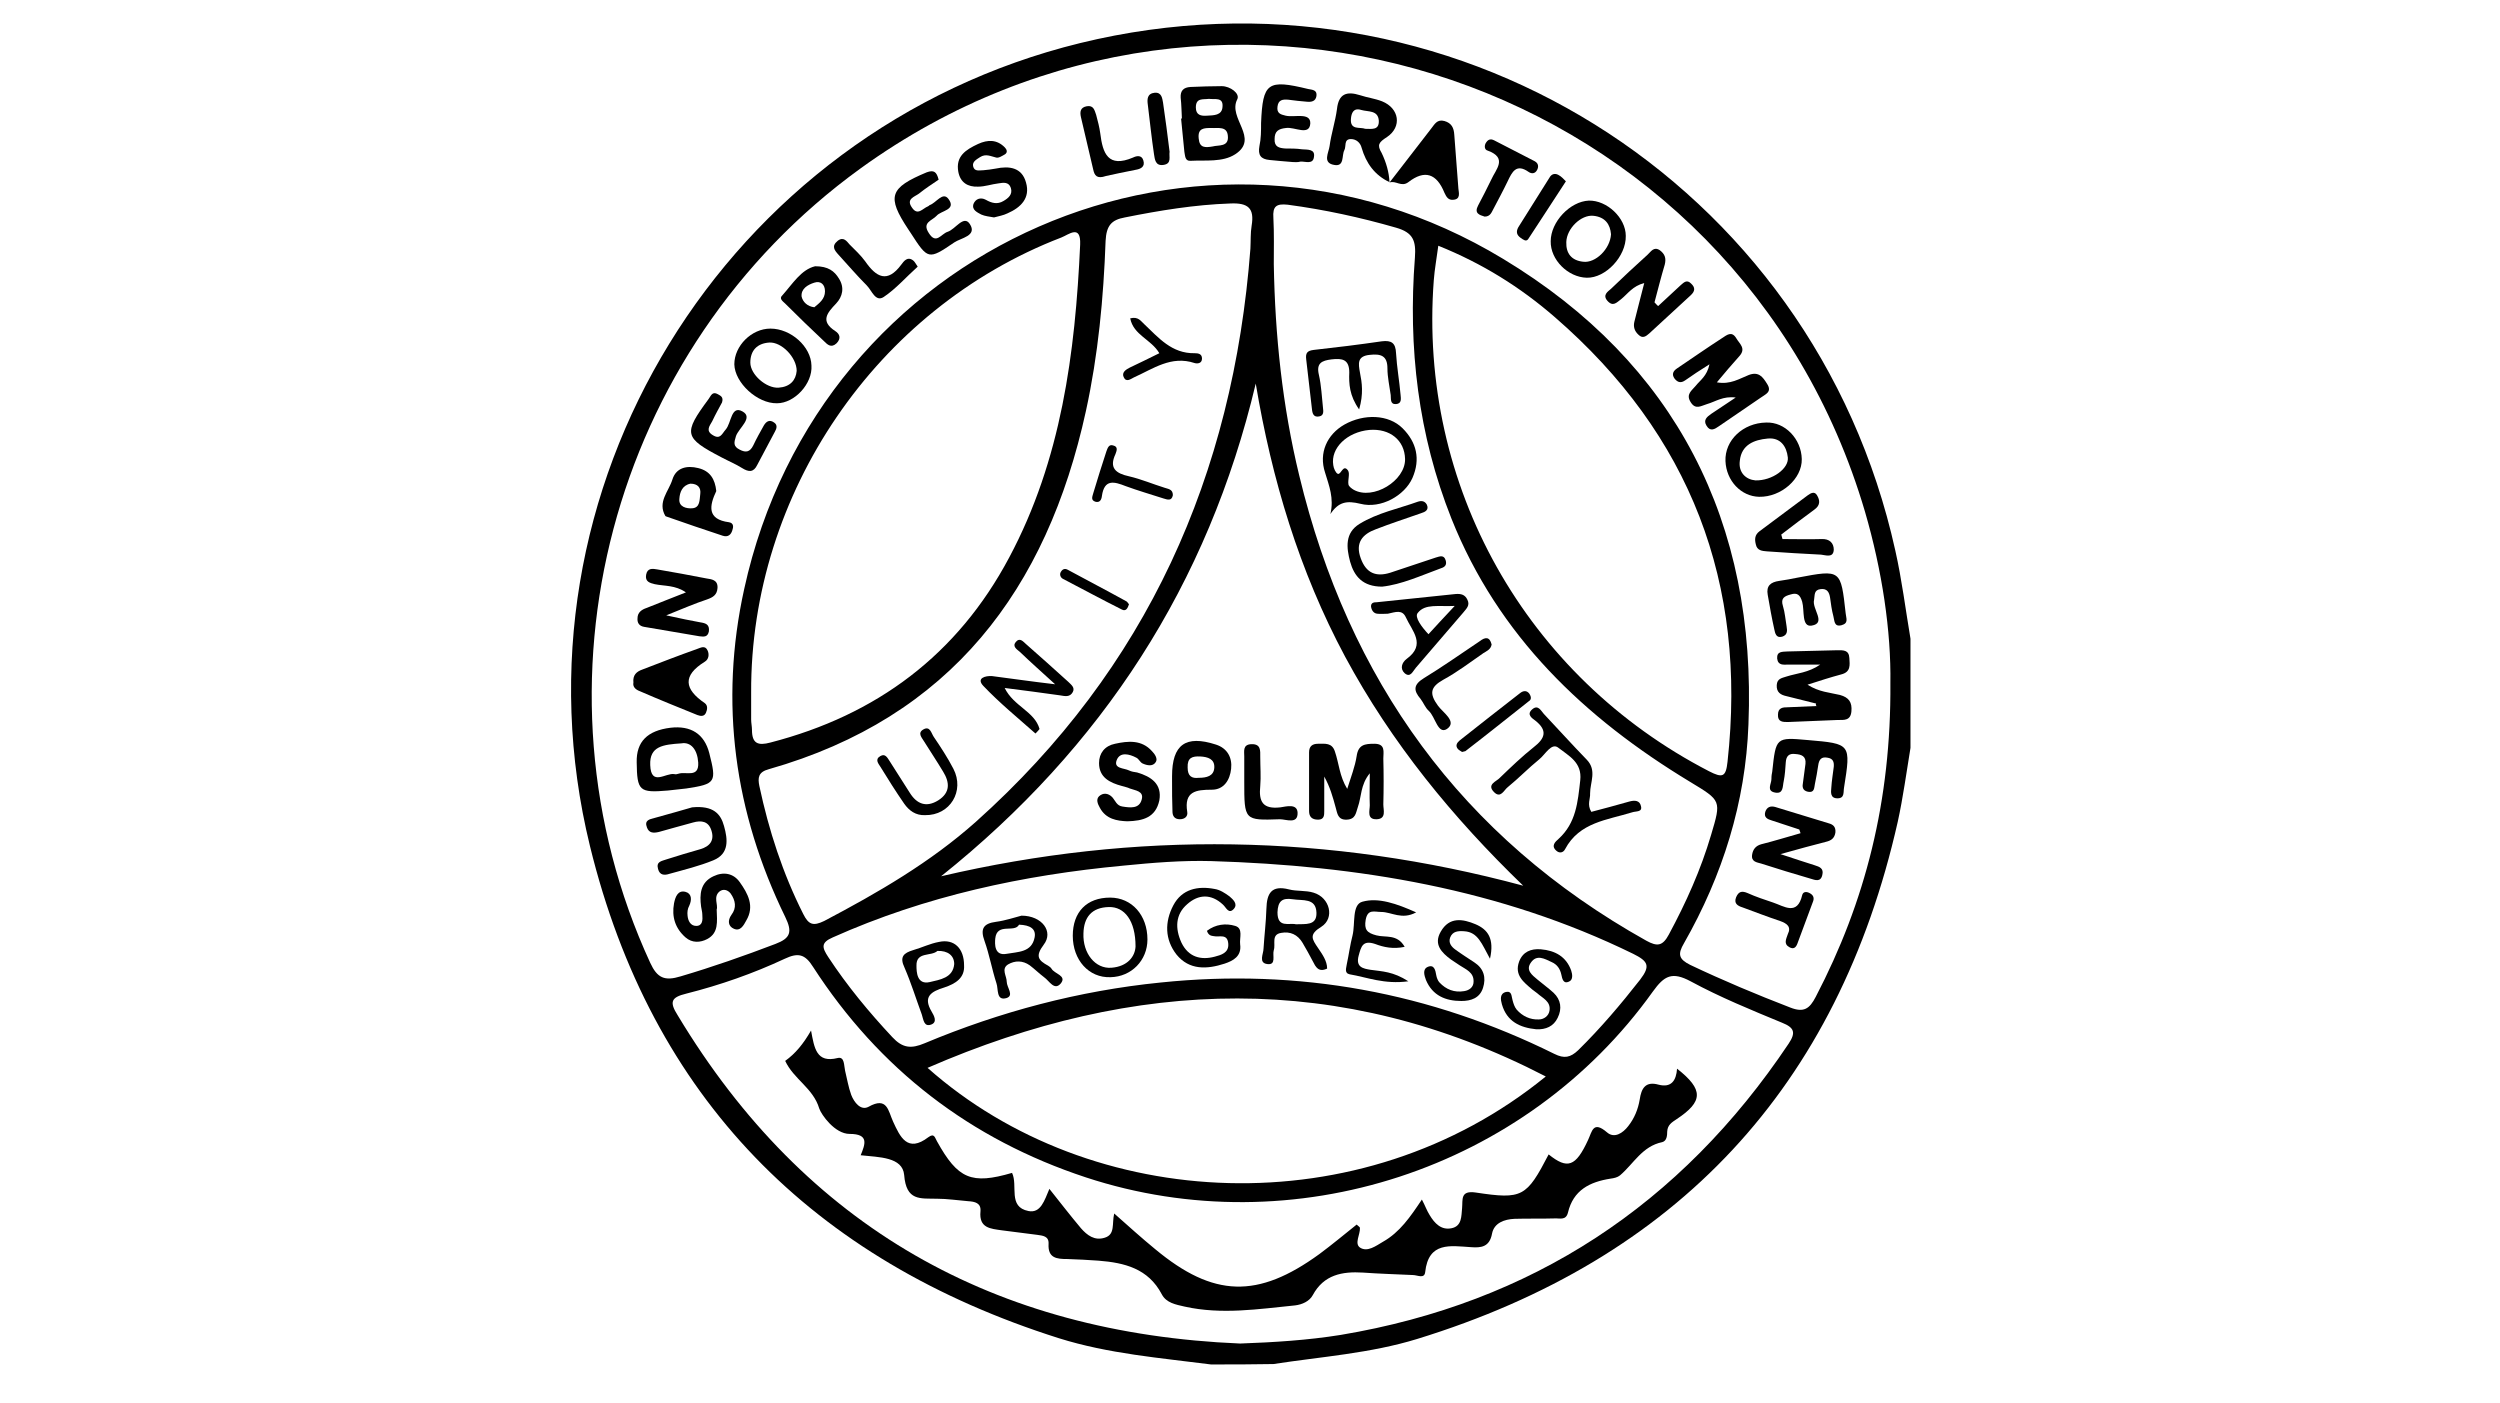
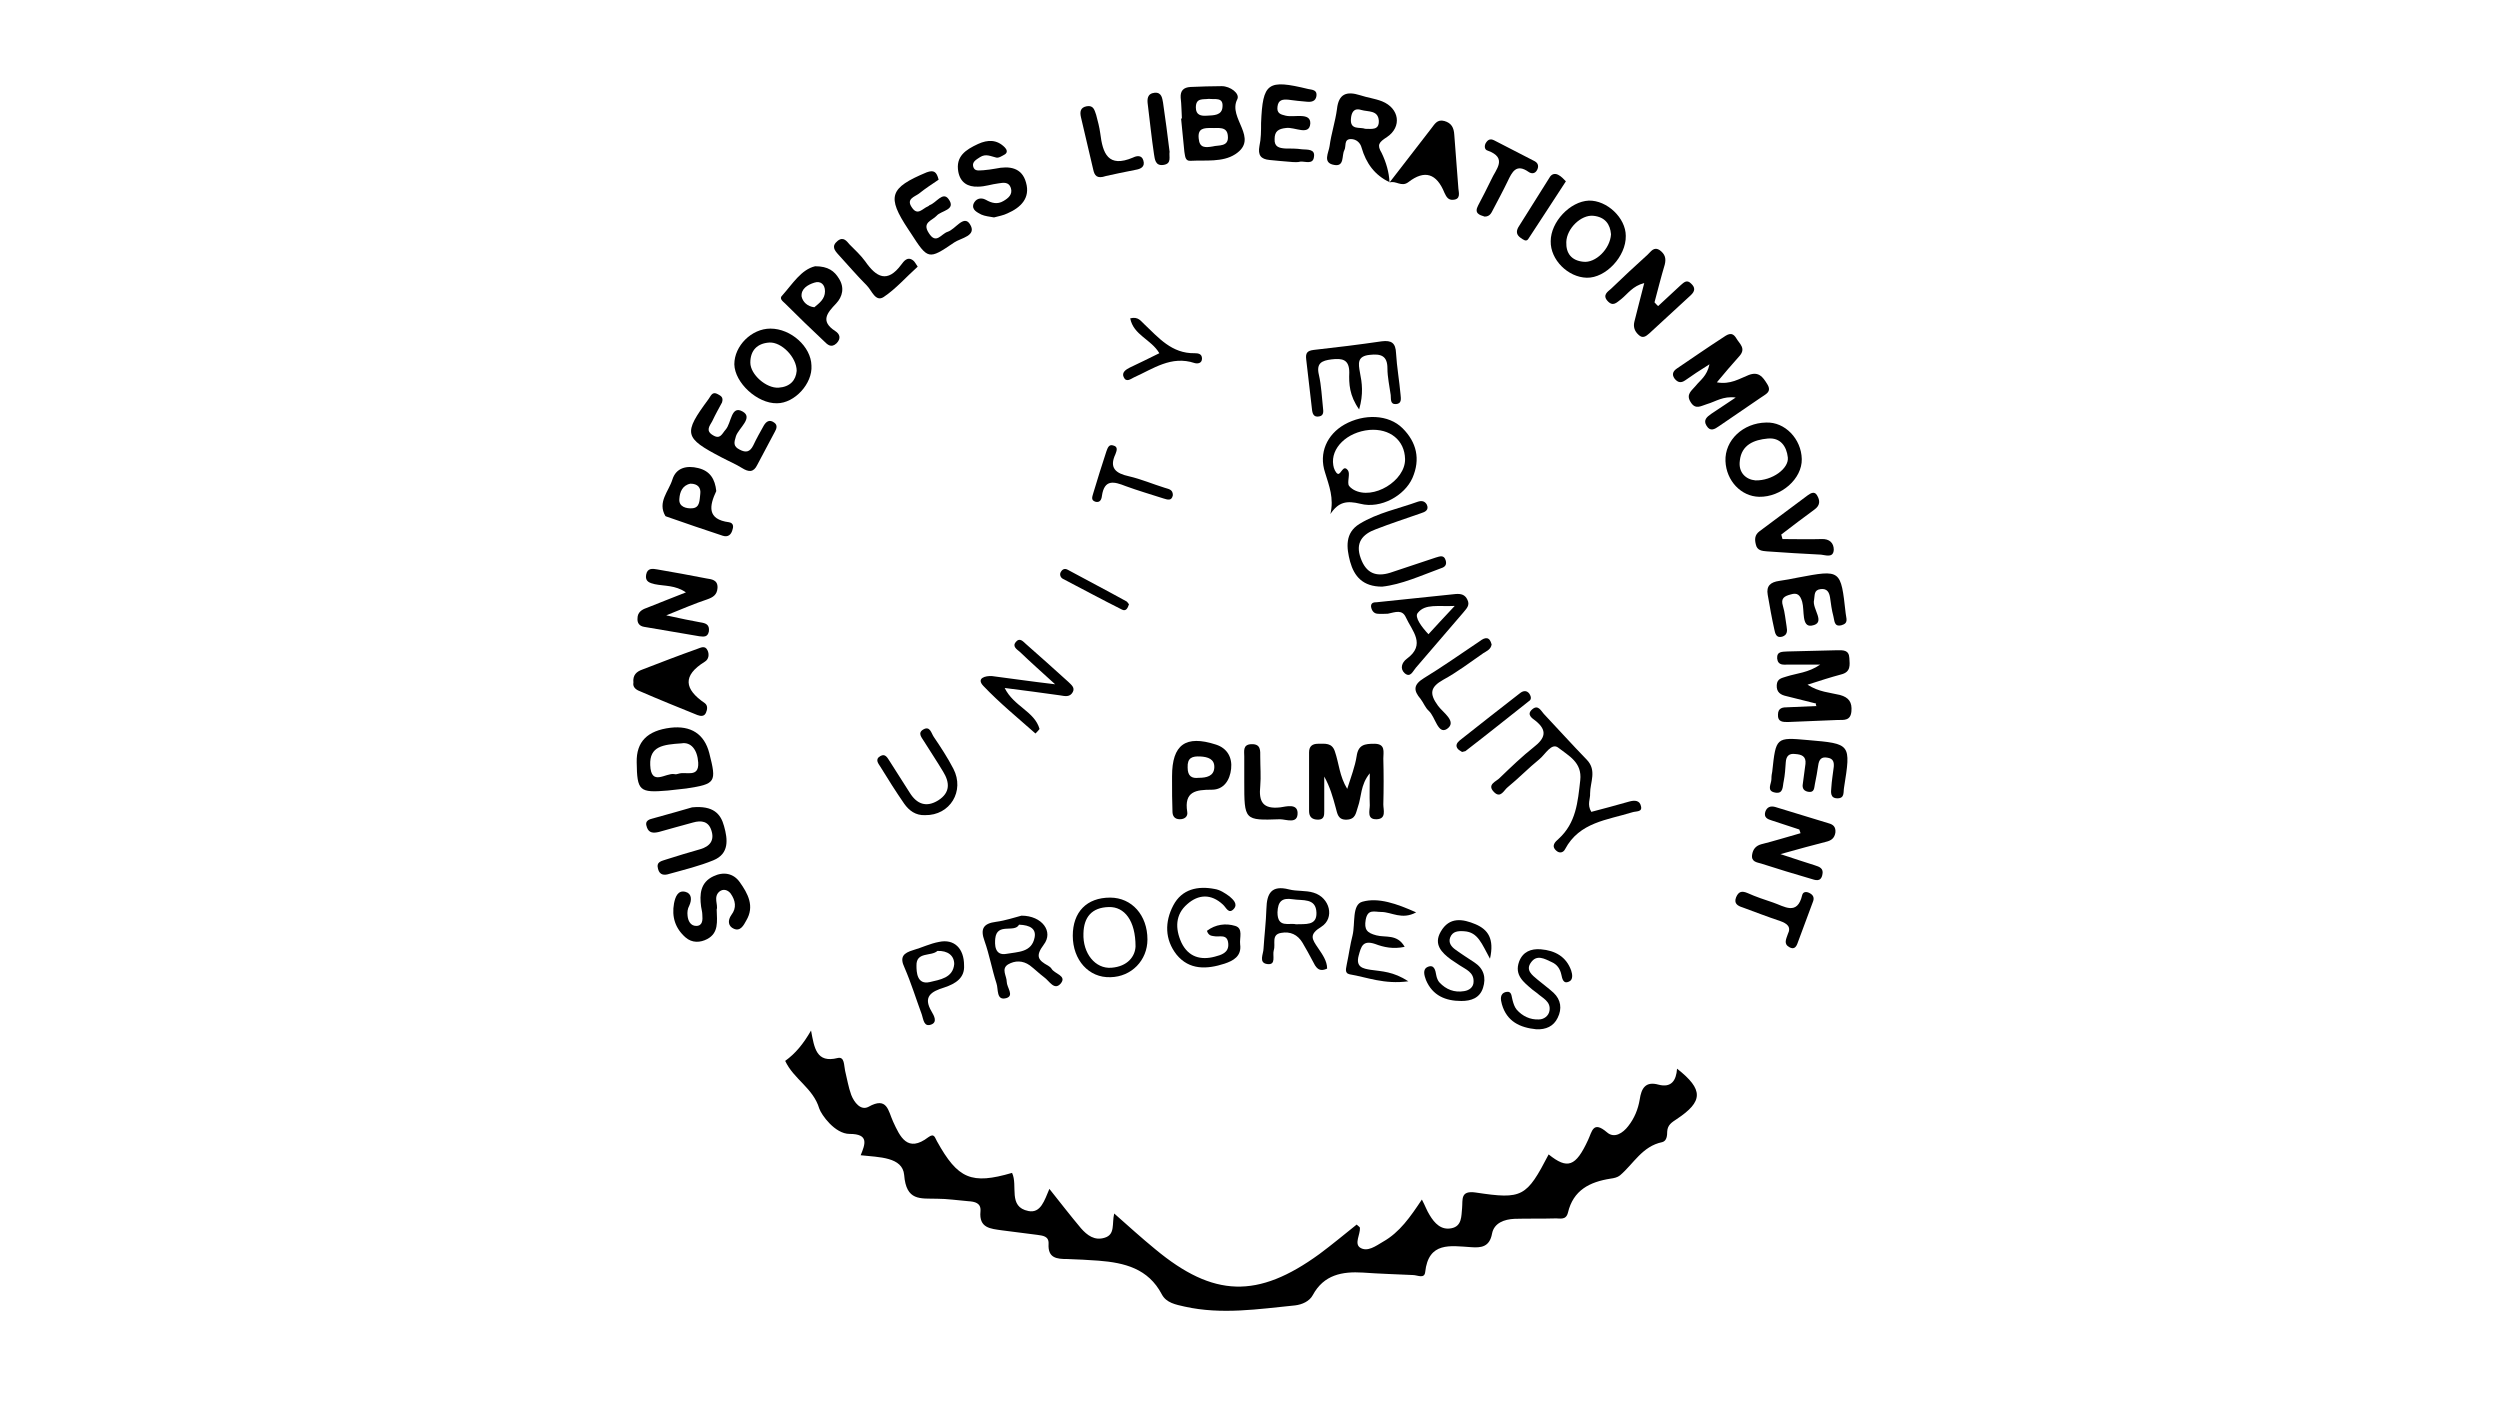
<svg xmlns="http://www.w3.org/2000/svg" xmlns:xlink="http://www.w3.org/1999/xlink" id="Layer_1" x="0px" y="0px" viewBox="0 0 609.4 342" style="enable-background:new 0 0 609.4 342;" xml:space="preserve">
  <style type="text/css">	.st0{fill:#C7C6C7;}	.st1{fill:#E30E18;}	.st2{fill:#BD1822;}	.st3{fill:#3AABE2;}	.st4{fill:#312C83;}	.st5{fill:#2B388C;}	.st6{fill:#263D7E;}	.st7{fill:#D22F28;}	.st8{clip-path:url(#SVGID_00000163789073098136297740000000153875251960499074_);}	.st9{clip-path:url(#SVGID_00000047035166876134033060000011887759300038259368_);}	.st10{filter:url(#Adobe_OpacityMaskFilter);}	.st11{clip-path:url(#SVGID_00000170983162204158083240000012668992153319063735_);}	.st12{clip-path:url(#SVGID_00000127034666122572313530000011360907997127137437_);}	.st13{enable-background:new    ;}	.st14{clip-path:url(#SVGID_00000181804518429026116040000013813100197065205922_);}			.st15{opacity:0.46;clip-path:url(#SVGID_00000057125413080841557110000002100208671135116985_);fill:url(#SVGID_00000179607260769347252630000009012399067760226944_);}			.st16{clip-path:url(#SVGID_00000170983162204158083240000012668992153319063735_);mask:url(#SVGID_00000154421179808678028270000010926679470424045238_);}	.st17{clip-path:url(#SVGID_00000136383974288515112150000001649961503820834736_);}	.st18{filter:url(#Adobe_OpacityMaskFilter_00000015312585414231277140000001621634971443134383_);}	.st19{clip-path:url(#SVGID_00000052786465785176921020000006361068263757480847_);}	.st20{clip-path:url(#SVGID_00000090281928452937940200000011929790840545733805_);}	.st21{clip-path:url(#SVGID_00000077321036245326354280000001716404549552886451_);}	.st22{clip-path:url(#SVGID_00000018932026041841960090000003124660069753918599_);}			.st23{clip-path:url(#SVGID_00000156584077271192863640000009182396051096517046_);fill:url(#SVGID_00000003085171884441500660000018172587445450206106_);}	.st24{clip-path:url(#SVGID_00000047035166876134033060000011887759300038259368_);fill:#B89C56;}			.st25{clip-path:url(#SVGID_00000090261290061092644490000008044708301818789020_);fill:url(#SVGID_00000065789127340399779150000010231262455497924755_);}	.st26{clip-path:url(#SVGID_00000173129365109051759260000008708322388978408593_);fill:#FFFFFF;}	.st27{clip-path:url(#SVGID_00000173129365109051759260000008708322388978408593_);}			.st28{clip-path:url(#SVGID_00000099657011189062114980000012623031468506040462_);fill:url(#SVGID_00000054952182609796018320000003879697684792916377_);}			.st29{clip-path:url(#SVGID_00000173862764105246778190000007806044418999540380_);fill:url(#SVGID_00000027580036809327822380000005614017568047931055_);}	.st30{clip-path:url(#SVGID_00000135692154841635270930000011234551051964209087_);fill:#FFFFFF;}			.st31{clip-path:url(#SVGID_00000127015085054431563840000017030010715438592135_);fill:url(#SVGID_00000067208939985093918740000001408561525103934141_);}			.st32{clip-path:url(#SVGID_00000165939417596007895480000010914369159129596846_);fill:url(#SVGID_00000015340928882377868920000002694462765987326606_);}			.st33{clip-path:url(#SVGID_00000023987122105792896790000002184815320339625149_);fill:url(#SVGID_00000045607751464690628190000011648571689050418862_);}			.st34{clip-path:url(#SVGID_00000122719390599296823820000014056176075328855452_);fill:url(#SVGID_00000165196546075159598750000003344379497821229993_);}			.st35{clip-path:url(#SVGID_00000021841655354322458870000005400333936267171459_);fill:url(#SVGID_00000093158110687937085510000017392653601160257441_);}			.st36{clip-path:url(#SVGID_00000044867154576599117400000005589434974298732172_);fill:url(#SVGID_00000066480678327170763680000006854896383386753923_);}			.st37{clip-path:url(#SVGID_00000007427417340950611470000000946591053839575937_);fill:url(#SVGID_00000162314324651684624300000017406885740047361176_);}			.st38{clip-path:url(#SVGID_00000026156590578512649640000011357005407124128435_);fill:url(#SVGID_00000164495140886077002850000009454038190747325365_);}			.st39{clip-path:url(#SVGID_00000090985939265678273390000011839246103841139898_);fill:url(#SVGID_00000137821718437348334950000012183392044173285257_);}			.st40{clip-path:url(#SVGID_00000121265605390322542120000006558866981630348199_);fill:url(#SVGID_00000077294397215376453540000007772090510423595949_);}			.st41{clip-path:url(#SVGID_00000058560594481978642650000009872398446266827396_);fill:url(#SVGID_00000090264972914334722900000003978033642598535831_);}			.st42{clip-path:url(#SVGID_00000173860760140696267060000000763706757883863742_);fill:url(#SVGID_00000039841601013049260880000004773024078853565366_);}	.st43{clip-path:url(#SVGID_00000032627580971190322780000005960707288187166850_);fill:#FFFFFF;}			.st44{clip-path:url(#SVGID_00000010299395866240183830000003836588225400157881_);fill:url(#SVGID_00000076592636690241595590000014761583197243771524_);}	.st45{clip-path:url(#SVGID_00000020365617931509457990000004868234905713030551_);fill:#B89C56;}			.st46{clip-path:url(#SVGID_00000085229120042559914250000008531291820303120531_);fill:url(#SVGID_00000003804838167797243000000001391187808741930655_);}			.st47{clip-path:url(#SVGID_00000108299355315931015380000014497486733137213620_);fill:url(#SVGID_00000106111343700223142700000001046790134392777128_);}			.st48{clip-path:url(#SVGID_00000042731069770980639700000009926350493895389841_);fill:url(#SVGID_00000138532342707070784980000006558596217011809722_);}			.st49{clip-path:url(#SVGID_00000158710825084781486460000004784486931192528522_);fill:url(#SVGID_00000020358831648150304210000016303005068799206331_);}			.st50{clip-path:url(#SVGID_00000064340304722878294900000015478493445449616313_);fill:url(#SVGID_00000023243639597125552710000013729143954575949453_);}			.st51{clip-path:url(#SVGID_00000183238277094817692430000005963514611754045859_);fill:url(#SVGID_00000004512565257282944510000005789908719635359906_);}			.st52{clip-path:url(#SVGID_00000075129931713284582460000010859065075154598276_);fill:url(#SVGID_00000138551157292823988190000012222978556662069643_);}			.st53{clip-path:url(#SVGID_00000124872233100688242620000011713620015991134647_);fill:url(#SVGID_00000021109095777737657820000017826365913257241244_);}			.st54{clip-path:url(#SVGID_00000062873124876438875100000017745528352000790166_);fill:url(#SVGID_00000029016958249721567590000013916544214191988096_);}			.st55{clip-path:url(#SVGID_00000159431476847136734460000004754442329836284557_);fill:url(#SVGID_00000031182956330070416070000007875319629233250948_);}			.st56{clip-path:url(#SVGID_00000019647412793077476940000011099351657393340582_);fill:url(#SVGID_00000178206759788946821830000013501232800823638461_);}			.st57{clip-path:url(#SVGID_00000010283504248066608440000006451745282885563833_);fill:url(#SVGID_00000175308957065572716070000002845988559650807482_);}			.st58{clip-path:url(#SVGID_00000109028022864227418110000006489915838261065387_);fill:url(#SVGID_00000003071466595449834930000012793486005856363413_);}			.st59{clip-path:url(#SVGID_00000167383666536273441690000011216640981915344812_);fill:url(#SVGID_00000069356231231283872380000005971222331216124563_);}			.st60{clip-path:url(#SVGID_00000070797694193959638860000006618093883791932308_);fill:url(#SVGID_00000100368395981221785940000015219954066765079990_);}			.st61{clip-path:url(#SVGID_00000130623486911023582700000011174108692866462639_);fill:url(#SVGID_00000158011762178127305990000001995891003990801343_);}			.st62{clip-path:url(#SVGID_00000142868122185581236370000001639197592352973718_);fill:url(#SVGID_00000088816792355075960050000003705538535079874973_);}			.st63{clip-path:url(#SVGID_00000085235506174146540830000005779365813130870155_);fill:url(#SVGID_00000121999448859301635930000006342069316398173626_);}			.st64{clip-path:url(#SVGID_00000083083050641501010000000011906018414526749621_);fill:url(#SVGID_00000145774086375289666080000003236491936962719386_);}			.st65{clip-path:url(#SVGID_00000175286402796821109270000001945633658234709401_);fill:url(#SVGID_00000178902510651020778010000005445177924286879157_);}			.st66{clip-path:url(#SVGID_00000139260272495113905620000016381922480305033131_);fill-rule:evenodd;clip-rule:evenodd;fill:#2B2523;}			.st67{clip-path:url(#SVGID_00000088850431931072981400000000411935927906099848_);fill:url(#SVGID_00000039854188465848970440000006642000201506998953_);}			.st68{clip-path:url(#SVGID_00000179619389087050183010000014584678956942855331_);fill:url(#SVGID_00000121974322548565627640000010500651848793584567_);}	.st69{clip-path:url(#SVGID_00000052801997248842052580000002241541934184176293_);fill:#FFFFFF;}	.st70{fill:#B31917;}	.st71{fill:none;stroke:#040404;stroke-width:7.686187e-02;stroke-miterlimit:10;}	.st72{fill:#030303;}	.st73{fill:#FAB618;}	.st74{fill:#F29100;}	.st75{fill:#3A4E23;}	.st76{fill:#13110C;}	.st77{fill:#267F35;}	.st78{fill:#008B8E;}	.st79{fill:#0C9F5E;}	.st80{fill:#15A760;}	.st81{fill:#FFFFFF;}	.st82{opacity:0.88;fill-rule:evenodd;clip-rule:evenodd;fill:#D7007E;}	.st83{fill-rule:evenodd;clip-rule:evenodd;fill:#009FE3;}	.st84{fill:#13120D;}	.st85{fill:#E30613;}	.st86{fill:#009FE3;}	.st87{fill:#2B2522;}	.st88{opacity:0.88;}	.st89{fill:#D7007E;}	.st90{fill:#4D4045;}	.st91{fill:#7F6D73;}	.st92{fill:#A7A0B2;}	.st93{fill:#832A64;}	.st94{fill:none;stroke:#832A64;stroke-width:9.550209e-02;stroke-miterlimit:10;}	.st95{fill:#554346;}	.st96{fill:#866D72;}	.st97{clip-path:url(#SVGID_00000090273271832088033720000010424680831065636508_);fill:#F8CA13;}	.st98{clip-path:url(#SVGID_00000090273271832088033720000010424680831065636508_);fill:#EE7402;}	.st99{clip-path:url(#SVGID_00000090273271832088033720000010424680831065636508_);fill:#C9D122;}	.st100{clip-path:url(#SVGID_00000090273271832088033720000010424680831065636508_);fill:#253677;}	.st101{clip-path:url(#SVGID_00000090273271832088033720000010424680831065636508_);fill:#DC0B7F;}	.st102{clip-path:url(#SVGID_00000090273271832088033720000010424680831065636508_);fill:#892E86;}	.st103{clip-path:url(#SVGID_00000090273271832088033720000010424680831065636508_);fill:#D91A16;}	.st104{clip-path:url(#SVGID_00000021840392278897548690000017531020116194754992_);fill:#F8CA13;}	.st105{clip-path:url(#SVGID_00000021840392278897548690000017531020116194754992_);fill:#EE7402;}	.st106{clip-path:url(#SVGID_00000021840392278897548690000017531020116194754992_);fill:#C9D122;}	.st107{clip-path:url(#SVGID_00000021840392278897548690000017531020116194754992_);fill:#253677;}	.st108{clip-path:url(#SVGID_00000021840392278897548690000017531020116194754992_);fill:#DC0B7F;}	.st109{clip-path:url(#SVGID_00000021840392278897548690000017531020116194754992_);fill:#892E86;}	.st110{clip-path:url(#SVGID_00000021840392278897548690000017531020116194754992_);fill:#D91A16;}	.st111{fill:#853285;}</style>
  <g>
    <g>
      <defs>
        <rect id="SVGID_1_" x="-282.4" y="-84" width="153.4" height="108.4" />
      </defs>
      <clipPath id="SVGID_00000079457520765759617920000012013547821474670220_">
        <use xlink:href="#SVGID_1_" style="overflow:visible;" />
      </clipPath>
      <g style="clip-path:url(#SVGID_00000079457520765759617920000012013547821474670220_);">
        <defs>
          <rect id="SVGID_00000125601722807240848270000007888347074564060858_" x="-282.4" y="-84" width="153.4" height="108.4" />
        </defs>
        <clipPath id="SVGID_00000150095157319411510940000009162324311970711984_">
          <use xlink:href="#SVGID_00000125601722807240848270000007888347074564060858_" style="overflow:visible;" />
        </clipPath>
        <g style="clip-path:url(#SVGID_00000150095157319411510940000009162324311970711984_);">
          <defs>
            <rect id="SVGID_00000043433158596826059370000000958073294079262870_" x="-282.4" y="-84" width="153.4" height="108.4" />
          </defs>
          <clipPath id="SVGID_00000170246457501804924430000006302872441895090590_">
            <use xlink:href="#SVGID_00000043433158596826059370000000958073294079262870_" style="overflow:visible;" />
          </clipPath>
        </g>
      </g>
    </g>
  </g>
  <g>
-     <path d="M295.2,332.6c-12.4-1.6-25-2.6-37.1-6.4c-60-19-99.3-58.6-114.3-120c-21.2-86.8,33-174.5,119.5-195.7  c89.5-21.9,178.8,33.6,198.7,123.7c1.6,7.1,2.5,14.4,3.7,21.5c0,8.9,0,17.7,0,26.6c-1,6-1.8,12.1-3.1,18  c-14.6,64.7-53.8,106.6-117.2,126.1c-11.4,3.5-23.3,4.3-35,6.1C305.4,332.6,300.3,332.6,295.2,332.6z M460.8,166.6  c0.2-12.7-2-27.5-6.2-41.9C423.7,19.7,298.3-23,209.7,41.1c-60.9,44.1-82.5,125.7-51.2,193.6c1.7,3.7,3.5,4.5,7.4,3.3  c7.8-2.3,15.5-5,23.1-7.9c3.7-1.4,4.2-2.9,2.4-6.6c-12.4-25.4-16.1-52.2-10-79.9c18.3-83.9,111.6-124.9,185-80.5  c42.1,25.4,61.8,64.2,59.8,113.5c-0.7,19-6.3,36.8-15.7,53.3c-1.6,2.7-1.3,3.9,1.5,5.3c8,3.8,16.1,7.2,24.4,10.4  c3.3,1.3,4.7,0.3,6.2-2.6C454.7,219.8,461,195.2,460.8,166.6z M302.3,327.5c8.3-0.3,16.4-0.8,24.5-2.1c46.6-7.8,82.9-31.7,109.2-71  c1.8-2.7,1.4-3.9-1.6-5.1c-7.5-3.1-15.1-6.2-22.3-10.1c-4.5-2.4-6.4-1.4-9.2,2.5c-31,43.4-87.7,61.9-138.2,45.3  c-28.2-9.3-50.4-26.4-66.5-51.3c-2-3.2-3.7-3.5-6.9-2c-7.7,3.6-15.7,6.4-24,8.5c-3.7,0.9-4.2,2-2.1,5.3  C196.3,299.2,242.5,325,302.3,327.5z M304.8,60.6c0.1-1.9,0-3.8,0.3-5.6c0.7-4.2-0.8-5.6-5.2-5.4c-8.7,0.3-17.2,1.7-25.7,3.4  c-3.3,0.6-4.5,2-4.7,5.7c-0.5,13.9-1.8,27.8-4.8,41.5c-9.5,43.5-33,74.7-77.3,87.3c-2.6,0.7-2.7,2.1-2.3,4.1  c2.3,10.8,5.7,21.3,10.7,31.2c1.3,2.6,2.4,3,5.1,1.7c13.1-6.9,25.9-14.3,37-24.2C279.6,163,300.6,115.8,304.8,60.6z M310.5,64.4  c0.3,17.4,2.1,34.6,6.2,51.5c12,49.8,39.5,88.2,84.6,113.4c2.7,1.5,4,1.3,5.5-1.5c4.2-7.8,7.8-15.8,10.3-24.3  c2.5-8.4,2.5-8.3-5.1-12.9c-25.8-15.6-46.8-35.6-58.2-64.2c-8.1-20.4-10.6-41.7-8.9-63.6c0.3-4.1-0.4-6.1-4.6-7.3  c-8.7-2.5-17.4-4.4-26.4-5.6c-2.8-0.3-3.7,0.4-3.5,3.2C310.6,57,310.5,60.7,310.5,64.4z M183.1,168.8c0,2.2,0,4.4,0,6.6  c0,0.8,0.2,1.7,0.2,2.5c0,3.4,1.5,3.9,4.5,3.1c25.9-6.7,45.6-21.4,58.2-45.1c12.7-23.8,16.1-49.8,17.3-76.3c0.2-5-2.8-2.4-4.6-1.7  C213.7,75.2,182.9,120.3,183.1,168.8z M350.6,59.9c-0.4,3.1-0.9,5.7-1.1,8.4c-3.8,50,22.4,96.6,67.1,119.7c3.3,1.7,4.1,1.4,4.5-2.3  c4.8-43.5-9-79.7-42.1-108.4C370.6,70,361.3,64.2,350.6,59.9z M229.4,213.6c47.5-11.1,94.7-10.4,141.9,2.3  c-17.2-16.6-32.1-34.8-43.4-55.8c-11.2-20.9-17.9-43.3-21.8-66.6C294.5,142.4,268.7,182.2,229.4,213.6z M376.8,262.4  c-50.1-25.9-100.1-24.1-150.7-2.1C266,295.7,331.8,299.1,376.8,262.4z M295.3,209.9c-7.2-0.2-14.3,0.4-21.4,1.1  c-24.5,2.3-48.3,7.4-70.9,17.5c-3,1.3-2.6,2.5-1.1,4.8c4.6,7,9.9,13.4,15.6,19.5c2.5,2.7,4.6,2.9,7.9,1.5  c18.4-7.7,37.6-12.8,57.5-14.8c33.7-3.5,65.7,2.4,96,17.4c2.4,1.2,3.9,0.9,5.8-0.9c5.5-5.4,10.4-11.2,15.1-17.2  c2.6-3.4,1.9-4.5-1.7-6.3C365.6,216.6,331,211,295.3,209.9z" />
    <path d="M423.1,96.9c-3.1-0.4-4.9,1-7,1.6c-1.4,0.4-2.8,1.5-4-0.5c-1.2-1.9,0.3-2.8,1.2-3.9c1.1-1.4,2.8-2.4,3.4-5.3  c-2.4,1.5-4.2,2.7-5.9,3.9c-1,0.7-1.8,0.6-2.6-0.4c-0.8-1.1-0.3-1.9,0.6-2.5c3.7-2.5,7.3-5,11-7.4c1.1-0.7,2.3-1.8,3.4,0  c0.8,1.4,2.5,2.5,0.8,4.4c-1.8,2-3.5,4-5.5,6.4c3.3,0.6,5.5-0.9,7.8-1.8c2.4-0.9,3.4,0.5,4.4,2.1c1.4,2.1-0.4,2.6-1.6,3.5  c-3.4,2.3-6.7,4.6-10.1,6.9c-1,0.7-2.1,1.4-3-0.1c-0.9-1.4,0.1-2.2,1.1-2.9C418.9,99.7,420.7,98.5,423.1,96.9z" />
    <path d="M442.7,171.5c-2.4-0.6-4.8-1.2-7.2-1.8c-1.4-0.3-2.5-0.9-2.4-2.7c0.1-1.6,1.2-1.7,2.4-2.1c2.5-0.8,5.3-0.9,8.2-2.9  c-3.1,0-5.4,0-7.8,0c-1.1,0-2.5,0.3-2.7-1.5c-0.1-1.8,1.3-1.6,2.5-1.7c4.1-0.1,8.1-0.2,12.2-0.3c1.4,0,2.8-0.1,2.9,1.9  c0.1,1.7,0.4,3.4-2,4c-2.6,0.7-5.1,1.5-8.2,2.5c2.8,1.8,5.4,1.9,7.9,2.5c2.2,0.6,3,1.8,2.8,4c-0.2,2.3-1.8,2.1-3.3,2.1  c-4.1,0.2-8.1,0.3-12.2,0.5c-1.2,0-2.5,0-2.4-1.8c0-1.7,1.2-1.8,2.4-1.8c2.3-0.1,4.7-0.2,7-0.3  C442.6,171.9,442.6,171.7,442.7,171.5z" />
    <path d="M288.1,28.9c-0.1-1.7-0.1-3.4-0.3-5.1c-0.1-1.7,0.7-2.5,2.4-2.6c2.5-0.1,5.1-0.2,7.6-0.2c2.1,0,4.5,1.8,3.8,3.2  c-2.4,4.6,5.5,9.5-0.5,13.4c-3.1,2-7.2,1.4-10.9,1.6c-1.4,0.1-1.3-1.3-1.5-2.2c-0.3-2.7-0.5-5.4-0.8-8.1  C288,28.9,288,28.9,288.1,28.9z M295.6,35.7c1.4-0.4,4,0.2,3.7-2.6c-0.2-2.4-2.4-1.8-4-1.9c-1.8,0-3.4,0-3.1,2.6  C292.4,36.1,293.8,36,295.6,35.7z M294.7,24.1c-1.5,0.2-3.2-0.3-3.2,2.1c0,1.9,1.3,2.1,2.7,2c1.6-0.1,3.7,0,3.8-2.2  C298.2,23.6,296.1,24.3,294.7,24.1z" />
    <path d="M404.2,74.6c1.8-1.7,3.7-3.4,5.5-5.1c0.8-0.7,1.5-1.4,2.5-0.4c1.1,1,1,1.9-0.1,2.9c-3.4,3.1-6.7,6.2-10.1,9.3  c-0.8,0.7-1.6,1.3-2.6,0.3c-1-0.9-1.3-2-1-3.2c0.7-2.9,1.5-5.8,2.4-9.4c-2.8,0.7-4,2.6-5.6,3.9c-1.1,0.8-2,2-3.4,0.4  c-1.2-1.4,0.1-2.2,0.9-2.9c2.9-2.8,5.9-5.6,8.9-8.3c0.8-0.7,1.5-2.1,3-1.1c1.2,0.9,1.6,1.9,1.2,3.5c-0.9,3-1.7,6.2-2.5,9.2  C403.7,74.1,403.9,74.4,404.2,74.6z" />
    <path d="M438.6,202.2c-2.2-0.7-4.5-1.5-6.7-2.2c-1-0.3-2-0.7-1.6-2.1c0.4-1.2,1.3-1.5,2.4-1.2c4.4,1.3,8.7,2.7,13.1,4  c1.1,0.3,1.7,0.9,1.6,2.2c-0.2,1.4-1,2-2.3,2.3c-3.2,0.8-6.4,1.7-11.1,3c3.7,1.2,6,2,8.3,2.7c1.3,0.4,2.3,0.8,1.9,2.4  c-0.4,1.8-1.8,1.2-2.8,0.9c-4.1-1.2-8.1-2.4-12.1-3.7c-1-0.3-2.5-0.4-2.2-2.2c0.2-1.2,0.8-2.1,2.2-2.5c3.2-0.8,6.4-1.8,9.6-2.7  C438.8,202.8,438.7,202.5,438.6,202.2z" />
    <path d="M396.3,57.5c0.1,5-4.9,10.3-9.5,10.2c-4.6-0.1-8.9-4.4-8.8-8.9c0-4.7,4.7-9.7,9.3-9.9C391.7,48.8,396.3,53.1,396.3,57.5z   M392.7,57.1c-0.2-2.4-1.4-4.2-4.3-4.5c-3-0.3-6.5,3.1-6.6,6.4c-0.1,2.8,1.3,4.5,4.1,4.8C388.9,64.2,392.5,60.7,392.7,57.1z" />
-     <path d="M338.7,44.4c-3.6-1.7-5.7-4.6-6.8-8.4c-0.3-1.2-1.3-2.1-2.6-2.1c-1.8,0-1.1,1.8-1.6,2.7c-0.7,1.3,0.1,4.1-2.5,3.6  c-2.9-0.5-1.3-3-1.1-4.6c0.4-3,1.4-6,1.8-9c0.4-3.8,2.4-4.4,5.6-3.4c1.8,0.6,3.6,0.8,5.4,1.5c4.2,1.7,4.9,6.2,1.2,8.7  c-2,1.3-2.5,1.9-1.3,3.9C337.9,39.6,338.6,42,338.7,44.4L338.7,44.4z M332.8,31.4c1.6,0,3.4,0.4,3.3-2c-0.2-2.6-2.6-2.1-4.3-2.6  c-1.9-0.6-2.4,0.8-2.5,2.2C329.1,31.8,331.5,30.9,332.8,31.4z" />
+     <path d="M338.7,44.4c-3.6-1.7-5.7-4.6-6.8-8.4c-0.3-1.2-1.3-2.1-2.6-2.1c-1.8,0-1.1,1.8-1.6,2.7c-0.7,1.3,0.1,4.1-2.5,3.6  c-2.9-0.5-1.3-3-1.1-4.6c0.4-3,1.4-6,1.8-9c0.4-3.8,2.4-4.4,5.6-3.4c1.8,0.6,3.6,0.8,5.4,1.5c4.2,1.7,4.9,6.2,1.2,8.7  c-2,1.3-2.5,1.9-1.3,3.9C337.9,39.6,338.6,42,338.7,44.4L338.7,44.4M332.8,31.4c1.6,0,3.4,0.4,3.3-2c-0.2-2.6-2.6-2.1-4.3-2.6  c-1.9-0.6-2.4,0.8-2.5,2.2C329.1,31.8,331.5,30.9,332.8,31.4z" />
    <path d="M162.4,150c3.7,0.8,6,1.3,8.3,1.7c1.3,0.2,2.3,0.5,2.1,2.2c-0.3,1.5-1.3,1.3-2.3,1.2c-4.5-0.8-9-1.5-13.5-2.3  c-1.2-0.2-1.7-1-1.6-2.1c0-1.4,1-2.1,2.2-2.5c3.1-1.2,6.2-2.5,9.6-3.8c-2.6-1.8-5.2-1.5-7.6-2c-1.2-0.3-2.4-0.6-2.1-2.3  c0.3-1.7,1.6-1.5,2.7-1.3c4,0.7,8,1.4,12,2.2c1.2,0.2,2.8,0.3,2.7,2.3c-0.1,1.7-1.1,2.3-2.5,2.8C169.4,147.1,166.6,148.3,162.4,150  z" />
    <path d="M439.2,111.9c0.1,4.8-5,9.3-10.4,9.2c-4.4-0.1-8-3.9-8.2-8.7c-0.2-5.1,4.3-9.3,9.9-9.4C435.1,102.8,439.1,107,439.2,111.9z   M427.9,117.1c4.1,0.1,8.2-2.9,7.9-5.6c-0.3-2.7-1.8-4.9-4.9-4.6c-3.3,0.3-6.4,1.5-6.8,5.4C423.7,115.2,425.6,116.9,427.9,117.1z" />
    <path d="M189.4,98.3c-4.8,0.1-10.3-5-10.4-9.5c0-4.5,4.2-8.7,8.8-8.7c5,0,9.9,4.4,10,9C198.1,93.5,193.7,98.3,189.4,98.3z   M194.2,90.4c0-3.3-3.7-7.1-6.7-6.9c-2.9,0.2-4.6,1.9-4.6,4.9c0,2.9,3.9,6.3,6.9,6.1C192.6,94.3,194,92.7,194.2,90.4z" />
    <path d="M154.4,166.4c-0.2-1.9,0.8-2.7,2.2-3.2c4.4-1.7,8.8-3.4,13.3-5c0.9-0.3,2-1,2.6,0.4c0.4,0.9,0.3,2.1-0.7,2.7  c-5.5,3.4-5,6.7,0,10.1c0.8,0.6,0.6,1.6,0.3,2.3c-0.4,1-1.3,0.9-2.1,0.6c-4.7-1.9-9.4-3.8-14-5.8  C154.9,168.1,154.2,167.4,154.4,166.4z" />
    <path d="M155.2,185.8c-0.1-5,2.6-7.7,8.2-8.4c5-0.6,8.3,1.5,9.5,6.2c1.8,7.1,1.6,7.5-5.6,8.6c-1.5,0.2-3,0.3-4.5,0.5  C155.8,193.3,155.3,192.8,155.2,185.8z M166.1,181.2c-4.5,0.3-7.8,0.7-7.6,5.3c0.2,5.3,3.8,1.8,5.9,2.2c0.3,0.1,0.7,0,1-0.1  c1.8-0.6,5,1.1,4.8-2.7C170,182.7,168.4,180.8,166.1,181.2z" />
    <path d="M338.7,44.5c3.4-4.4,6.8-8.8,10.2-13.2c0.8-1,1.4-2.3,3.2-1.8c1.7,0.5,2.3,1.6,2.4,3.4c0.3,4.4,0.7,8.7,1,13.1  c0.1,1,0.6,2.6-1.3,2.7c-1.1,0.1-1.6-0.6-2.1-1.7c-1.9-4.7-4.8-5.7-8.8-2.6C341.6,45.7,340.2,43.9,338.7,44.5  C338.7,44.4,338.7,44.5,338.7,44.5z" />
    <path d="M228.8,43.8c-1.6,1.1-3.2,2.1-4.8,3.4c-1.1,0.8-3.2,1.3-1.7,3.4c1.4,2.1,2.6,0.2,3.9-0.3c0.2-0.1,0.3-0.2,0.4-0.3  c1.6-0.5,3.2-3.4,4.6-1.5c2,2.7-1.8,2.8-2.9,4.1c-1.1,1.2-3.6,1.6-1.9,4.2c1.8,2.9,3,0.2,4.6-0.3c1.9-0.6,3.9-4.2,5.4-1.9  c1.9,2.9-2.2,3.4-3.8,4.5c-6.3,4.3-6.4,4.2-10.6-2.3c-0.2-0.3-0.4-0.6-0.6-0.9c-5.3-8-4.6-10.1,4.5-13.9  C227.6,41.4,228.3,41.8,228.8,43.8z" />
    <path d="M174.7,221.7c0.1,3,0.5,5.7-2.3,7.2c-1.7,0.9-3.7,1-5.3-0.4c-2.5-2.2-3.4-5-2.8-8.3c0.3-1.5,0.9-3.3,2.8-2.8  c1.5,0.4,1.6,1.9,0.9,3.4c-0.4,0.7-0.5,1.6-0.4,2.4c0.1,1.2,0.7,2.5,2.1,2.5c1.6,0,1.6-1.5,1.5-2.7c0-0.7-0.2-1.3-0.3-2  c-0.4-3-0.2-5.9,3-7.4c2.5-1.2,4.9-0.7,6.4,1.4c2,2.8,3.7,5.9,1.6,9.4c-0.6,1.1-1.4,2.7-3,2c-1.4-0.6-1.6-2-0.6-3.4  c1.3-1.7,1-3.5-0.2-5.2c-0.7-0.9-1.8-1.2-2.7-0.5C173.8,218.6,175.1,220.6,174.7,221.7z" />
    <path d="M430.9,145c-0.4-2.2,0.7-3.1,2.8-3.4c1.5-0.2,3-0.5,4.5-0.8c10.6-2,10.5-2,11.7,8.7c0.1,1.2,0.8,2.4-1,2.9  c-1.9,0.5-1.7-1.2-2-2.2c-0.4-1.5-0.6-3-0.8-4.5c-0.2-1.3-0.7-2.3-2.3-2.1c-1.7,0.2-1.4,1.5-1.6,2.6c-0.6,2.2,3.1,5.7-0.6,6.3  c-2.5,0.4-1.7-3.7-2.3-5.8c-0.5-1.7-1.2-2.3-2.8-1.8c-1.5,0.4-2.5,0.9-1.9,2.8c0.5,1.6,0.6,3.3,0.9,5c0.2,1.1,0.2,2.1-1.1,2.5  c-1.5,0.4-1.7-0.9-1.9-1.8C431.9,150.7,431.4,147.9,430.9,145z" />
    <path d="M176,98.1c-0.7,1.3-1.6,2.9-2.4,4.6c-0.6,1.1-1.7,2.3,0.2,3.4c1.8,1.1,2.2-0.4,3.1-1.4c1.4-1.6,1.3-6,4.1-4.4  c2.7,1.5-0.9,4-1.6,6c-0.5,1.6-0.7,2.5,0.9,3.3c1.5,0.8,2.5,0.6,3.3-1c0.8-1.7,1.7-3.3,2.6-4.9c0.6-1,1.4-1.5,2.5-0.7  c0.9,0.6,0.6,1.5,0.2,2.2c-1.4,2.7-2.9,5.4-4.3,8.1c-0.9,1.9-2.1,1.8-3.7,0.8c-1.6-1-3.3-1.7-5-2.6c-9.2-4.8-9.4-5.8-3.2-14.2  c0.6-0.8,0.9-2,2.3-1.2C175.7,96.5,176.4,96.8,176,98.1z" />
    <path d="M315.1,39.5c-2.2-0.2-3.9-0.3-5.6-0.5c-2.2-0.2-2.9-1.2-2.5-3.4c0.4-1.8,0.4-3.7,0.4-5.6c0.4-9.9,1.6-10.7,11.5-8.3  c1,0.2,2.2,0.2,2,1.7c-0.2,1.3-1.2,1.5-2.3,1.4c-1.5-0.1-3-0.3-4.6-0.5c-1.3-0.1-2.4,0-2.6,1.7c-0.2,1.6,0.7,1.9,2,2.2  c2.1,0.5,6.1-0.9,6,1.9c-0.2,3.1-3.8,0.8-5.9,1.1c-1.9,0.2-2.8,0.8-2.8,2.7c-0.1,1.9,1.1,2.2,2.6,2.3c1.4,0,2.7,0,4.1,0.2  c1.3,0.1,3.2-0.1,2.9,1.8c-0.2,2-2.1,1.1-3.3,1.2C316.3,39.6,315.4,39.5,315.1,39.5z" />
    <path d="M242.3,53c-1.1-0.2-2.2-0.3-3.1-0.7c-0.9-0.5-2.4-1.1-1.9-2.6c0.5-1.2,1.7-1.7,3-1c1.4,0.8,2.8,1.2,4.3,0.3  c1.2-0.7,2.3-1.6,1.8-3.2c-0.5-1.5-1.8-1.3-3-1.1c-1.7,0.2-3.3,0.8-5,0.8c-2.5,0.1-4.3-1-4.8-3.6c-0.7-3.8,1.8-5.4,4.8-6.8  c2.4-1.1,4.6-1.1,6.5,0.8c0.5,0.5,0.8,1.2,0.1,1.7c-0.7,0.4-1.6,1-2.2,0.8c-1.3-0.3-2.5-1-3.9-0.1c-0.9,0.6-1.9,1.1-1.7,2.2  c0.3,1.4,1.5,1,2.5,1c1-0.1,2-0.2,3-0.4c3.3-0.7,6.4-0.3,7.4,3.4c1.1,3.8-1.3,6.1-4.5,7.5C244.6,52.5,243.4,52.7,242.3,53z" />
    <path d="M432,188.1c0.9-8.4,0.9-8.4,8.7-7.7c10.5,0.9,10.5,0.9,8.8,11.6c-0.2,1.1,0.2,2.6-1.6,2.6c-1.8,0-1.6-1.5-1.5-2.6  c0.1-1.7,0.4-3.4,0.6-5.1c0.1-1.2-0.2-2-1.5-2.2c-1.5-0.3-2.1,0.4-2.3,1.9c-0.2,1.5-0.5,3-0.8,4.5c-0.2,1-0.1,2.2-1.7,1.9  c-1.4-0.3-1.4-1.3-1.2-2.3c0.2-1.5,0.4-3,0.6-4.5c0.2-1.9-1-2.3-2.5-2.4c-1.5-0.2-2.2,0.5-2.3,2c-0.1,1.5-0.2,3.1-0.5,4.6  c-0.3,1.2,0,3.2-2.1,2.8c-2.2-0.4-0.9-2.1-0.9-3.3C431.8,189.1,431.9,188.6,432,188.1z" />
    <path d="M168.7,196.8c5.2-0.5,7,1.6,7.8,4.6c0.9,3.2,1.3,6.7-2.6,8.3c-3.4,1.4-7.1,2.3-10.7,3.3c-1.2,0.4-2.4,0.4-2.8-1.2  c-0.5-1.8,0.9-1.9,2-2.3c2.8-0.9,5.5-1.7,8.3-2.5c2.4-0.7,3.5-2.2,2.7-4.6c-0.7-2.2-2.4-2.5-4.5-1.9c-2.8,0.8-5.6,1.5-8.3,2.3  c-1.3,0.3-2.4,0.3-2.9-1.1c-0.7-1.8,0.7-2,1.8-2.3C163.1,198.4,166.7,197.4,168.7,196.8z" />
    <path d="M174.6,119.7c-1.7,3.6-2.3,6.9,3.1,7.6c1.2,0.2,1.1,1.2,0.8,2c-0.3,1-1,1.7-2.3,1.3c-4.5-1.5-9-3-13.5-4.6  c-0.2-0.1-0.4-0.1-0.5-0.2c-2-3.4,0.8-6,1.7-8.9c0.9-2.9,3.5-3.5,6.3-2.8C173.1,114.8,174.3,116.8,174.6,119.7z M168.3,117.9  c-2,0.4-2.6,2.1-2.7,3.7c-0.2,2,1.8,2.4,3.1,2.3c2-0.1,1.8-2.1,2-3.5C170.9,118.9,170.1,117.9,168.3,117.9z" />
    <path d="M198.7,64.9c3.2,0,4.7,1.2,5.8,3c1.4,2.2,0.9,4.4-0.7,6.1c-2.2,2.3-3.9,4.3-0.2,6.7c1.1,0.7,1.5,1.8,0.3,3  c-1.3,1.2-2.2,0.3-3-0.5c-3.2-3-6.4-6.1-9.5-9.2c-0.5-0.5-1.6-1.2-0.7-2C193.2,69.2,195.3,65.7,198.7,64.9z M198.5,74.9  c1.2-1,2.6-2,2.6-3.9c0-1.7-1.1-2.6-2.6-2.1c-1.6,0.5-3.3,1.5-3.1,3.4C195.7,73.6,196.8,74.7,198.5,74.9z" />
    <path d="M434.5,131.4c3.2,0,6.4,0.1,9.5,0c2-0.1,3,1,3,2.6c-0.1,2.1-2,1.3-3.1,1.2c-4.4-0.2-8.8-0.5-13.2-0.8  c-1.2-0.1-2.4-0.2-2.7-1.7c-0.3-1.2-0.3-2.3,0.9-3.2c3.9-2.9,7.9-5.9,11.8-8.8c0.7-0.5,1.6-1,2.2,0c0.8,1.3,0.8,2.5-0.6,3.5  c-2.7,2-5.4,4-8.1,6.1C434.3,130.6,434.4,131,434.5,131.4z" />
    <path d="M435.8,227.7c0.9-1.8-0.2-2.6-1.9-3.2c-3-1-6.1-2.2-9.1-3.3c-1.3-0.4-2.2-1-1.6-2.5c0.6-1.4,1.4-1.6,2.8-1  c2,0.9,4.1,1.6,6.2,2.3c2.7,0.9,5.9,3.3,7.1-1.8c0.2-0.8,0.9-0.9,1.6-0.6c0.9,0.4,1.4,1,1.1,2c-1.3,3.5-2.6,7-3.9,10.5  c-0.4,1-1,1.3-1.9,0.8C434.7,230.1,435.4,228.9,435.8,227.7z" />
    <path d="M361.9,52.8c-1.3-0.4-2.6-0.8-1.6-2.7c1.1-2.1,2.2-4.2,3.2-6.3c1.1-2.5,4.1-5.3-0.9-7.1c-0.7-0.2-0.8-1-0.5-1.7  c0.5-0.9,1.1-1.3,2.1-0.8c3.3,1.7,6.6,3.4,9.9,5.1c0.9,0.5,1,1.3,0.6,2.1c-0.5,1-1.4,1-2.1,0.5c-3-2.1-4,0-5.1,2.3  c-1.1,2.3-2.3,4.5-3.5,6.8C363.6,51.7,363.3,52.8,361.9,52.8z" />
    <path d="M223.7,65c-2.8,2.5-5.3,5.4-8.3,7.4c-2,1.3-2.9-1.6-4.1-2.8c-2.4-2.4-4.6-5-6.9-7.5c-1-1.1-1.8-2.1-0.2-3.4  c1.4-1.1,2.2,0.1,2.9,0.9c1.3,1.3,2.7,2.6,3.8,4.1c2.7,3.9,5.4,5.4,8.8,0.8c0.6-0.8,1.5-2.1,2.9-1C223,63.8,223.2,64.3,223.7,65z" />
    <path d="M269.6,42.9c-2.3,0.8-2.8-0.2-3.1-1.5c-1-4.3-2-8.6-3-12.8c-0.3-1.3-0.2-2.4,1.4-2.7c1.7-0.3,1.9,1,2.3,2.1  c0.4,1.5,0.8,3,1,4.5c0.6,4.9,1.9,8.5,8,5.9c0.8-0.4,2.1-0.7,2.5,0.7c0.5,1.6-0.7,2.1-1.9,2.3C274.1,41.9,271.5,42.5,269.6,42.9z" />
    <path d="M381.7,44.2c-3.3,5-6.2,9.6-9.2,14.1c-0.5,0.7-1.2,0.1-1.8-0.3c-1-0.7-1.2-1.5-0.6-2.6c2.5-4,5.1-8.1,7.6-12.1  c0.5-0.9,1.3-1.1,2.1-0.7C380.6,43,381.1,43.6,381.7,44.2z" />
    <path d="M285.1,37c-0.2,1.2,0.6,2.9-1.5,3.2c-2,0.3-2.1-1.4-2.3-2.6c-0.6-4-1-8-1.5-12c-0.2-1.4-0.2-2.8,1.7-3  c1.7-0.1,1.8,1.4,2,2.4C284.1,29,284.6,33,285.1,37z" />
    <path d="M197.7,251.2c0.8,4.3,1.3,8,6.5,6.7c1.7-0.4,1.5,1.8,1.8,3.1c0.5,2,0.8,4,1.5,5.9c0.7,1.8,2.3,3.9,4.2,2.9  c4.6-2.6,4.8,1,6,3.6c1.7,3.7,3.5,7.7,8.6,3.8c1.5-1.1,1.6,0.2,2.1,1c5.1,9.2,8.4,10.6,18.3,7.7c1.5,3.1-1.1,8.3,4,9.3  c3,0.6,3.9-2.6,5.1-5.4c2.7,3.4,5.1,6.5,7.7,9.6c1.5,1.7,3.3,3.1,5.8,2.3c2.6-0.8,1.7-3.4,2.3-5.9c3.5,3.1,6.7,6,10,8.7  c14.2,11.8,25,12.1,40,1.2c3.1-2.3,6.1-4.8,9.1-7.2c0.4,0.4,0.8,0.6,0.8,0.8c0.1,1.6-1.4,3.8,0,4.8c1.8,1.2,3.9-0.4,5.6-1.4  c4.1-2.3,6.7-6.1,9.5-10.3c0.8,1.5,1.2,2.7,1.9,3.8c1.2,2,2.8,3.7,5.3,3.2c2.6-0.5,2.4-3,2.6-4.9c0.2-2.1-0.5-4.4,3.4-3.8  c11.3,1.7,12.3,1.1,17.7-9.3c4.6,3.7,6.6,3,9.6-3.5c1-2.1,1.2-4.8,4.6-1.9c1.8,1.6,3.9,0.2,5.2-1.5c1.5-1.9,2.4-4.1,2.8-6.5  c0.4-2.7,1.4-4.5,4.6-3.6c3.1,0.8,4.3-1,4.5-3.9c6.5,5.1,6.4,8-0.1,12.3c-1.2,0.8-2.2,1.4-2.3,3c0,1-0.1,2.3-1.2,2.6  c-4.9,1-7,5.3-10.3,8.1c-0.6,0.5-1.5,0.7-2.3,0.8c-5.1,0.8-9.1,2.8-10.4,8.3c-0.5,2-2.1,1.3-3.3,1.4c-3.2,0.1-6.5,0-9.7,0.1  c-2.5,0.1-5,1-5.5,3.6c-0.6,3.3-2.7,3.5-5.2,3.3c-4.9-0.3-10.3-1.4-11.1,6.1c-0.2,1.7-1.9,0.7-3,0.7c-4.1-0.2-8.1-0.3-12.2-0.6  c-5-0.3-9.5,0.5-12.2,5.5c-0.8,1.5-2.6,2.3-4.3,2.5c-9,0.9-17.9,2.3-26.9,0.3c-2.2-0.5-4.5-0.9-5.6-3c-3.3-6.3-9.1-7.7-15.4-8.2  c-2.5-0.2-5.1-0.3-7.6-0.4c-2.6,0-4.8-0.2-4.6-3.7c0.1-1.9-1.4-2-2.8-2.2c-2.9-0.4-5.7-0.7-8.6-1.1c-2.7-0.4-5.6-0.5-5.2-4.6  c0.2-2.1-1.4-2.4-3-2.5c-2.5-0.2-5.1-0.6-7.6-0.6c-4.1-0.1-7.5,0.6-8-5.8c-0.4-4.4-6.1-4.3-10.6-4.8c1.1-2.7,2.1-5.2-2.7-5.2  c-3.6,0-6.9-4.7-7.4-6.2c-1.5-5-6.2-7.1-8.3-11.6C193.9,256.8,195.8,254.5,197.7,251.2z" />
    <path d="M257.2,166.8c-3.4-3.1-6-5.4-8.6-7.9c-0.7-0.6-1.9-1.3-1-2.4c1-1.2,1.8-0.1,2.5,0.5c3.4,3,6.9,6.1,10.3,9.2  c0.7,0.7,1.7,1.4,1.1,2.5c-0.7,1.3-1.9,1-3.1,0.8c-4.3-0.6-8.7-1.2-13.5-1.8c2.2,4.5,7.3,5.7,8.5,10c-0.3,0.4-0.6,0.7-1,1.1  c-4.3-3.8-8.8-7.5-12.7-11.6c-1.8-1.9,0.5-2.5,2.1-2.4C246.5,165.4,251.2,166.1,257.2,166.8z" />
    <path d="M225.5,198.7c-2.3,0.1-3.9-1.1-5.1-2.8c-2-2.9-3.9-5.9-5.8-9c-0.5-0.8-1.4-1.8,0-2.6c1.2-0.7,1.7,0.4,2.3,1.3  c1.6,2.6,3.3,5.1,4.9,7.7c1.7,2.7,4,3.6,6.9,1.8c3-1.9,2.8-4.4,1.2-7c-1.5-2.5-3.1-4.9-4.6-7.3c-0.5-0.9-1.8-2.1-0.2-3  c1.6-0.9,1.9,0.9,2.5,1.8c1.7,2.5,3.4,5.1,4.8,7.8C235.2,192.8,231.6,198.8,225.5,198.7z" />
    <path d="M282.6,86.1c-2-3.4-6.3-4.4-7.1-8.5c2-0.5,2.6,0.7,3.4,1.4c3.5,3.3,6.7,7.2,12.3,7.1c0.8,0,1.8,0.1,1.8,1.3  c0,1.2-1.1,1.3-1.8,1.1c-5.7-1.9-10.1,1.4-14.8,3.5c-0.8,0.4-1.9,1.3-2.5-0.1c-0.5-1.1,0.5-1.8,1.5-2.3  C277.7,88.5,280,87.4,282.6,86.1z" />
    <path d="M285.9,120.7c-0.3,1.5-1.3,1.1-2.3,0.8c-3.1-1-6.2-1.9-9.2-3c-2.8-1.1-5.2-1.8-5.8,2.4c-0.1,0.9-0.5,1.7-1.6,1.4  c-1.2-0.4-0.7-1.3-0.5-2.1c1-3.4,2.1-6.8,3.2-10.2c0.3-0.8,0.6-1.8,1.7-1.4c1.2,0.3,0.8,1.3,0.5,2.1c-1.6,3.4,0.1,4.7,3.3,5.4  c3,0.7,5.8,1.9,8.7,2.8C284.7,119.2,285.9,119.2,285.9,120.7z" />
    <path d="M275.2,147.3c-0.3,0.9-0.7,1.8-1.7,1.3c-4.8-2.4-9.6-5-14.4-7.5c-0.6-0.3-0.9-1.1-0.5-1.7c0.4-0.7,1-0.9,1.7-0.5  c4.8,2.6,9.6,5.1,14.3,7.7C274.8,146.7,275,147.1,275.2,147.3z" />
    <path d="M387.9,197.9c3-0.8,6.1-1.6,9.2-2.5c1.4-0.4,2.6-0.3,2.9,1.1c0.4,1.5-1.2,1.2-2.1,1.5c-6.1,1.9-12.9,2.4-16.4,9  c-0.4,0.8-1.3,1.1-2.1,0.4c-1.4-1.2-0.3-2.2,0.5-2.9c4.3-3.9,4.7-9,5.3-14.3c0.5-4.4-2.9-6-5.3-7.9c-1.7-1.4-3.2,1.6-4.7,2.8  c-2.6,2.1-5,4.6-7.7,6.8c-0.9,0.7-1.7,2.8-3.3,1.2c-1.9-1.9,0.6-2.6,1.4-3.5c2.7-2.6,5.4-5.2,8.3-7.5c2.7-2.1,3.4-4,0.4-6.4  c-0.8-0.6-2.3-1.5-0.8-2.8c1.4-1.2,2.1,0.3,2.8,1.1c3.5,3.7,6.9,7.5,10.5,11.2c2.5,2.6,0.8,5.5,0.8,8.2  C387.7,194.7,386.8,196.1,387.9,197.9z" />
    <path d="M324.3,125.3c0.9-3.9-0.3-6.8-1.3-10.1c-1.6-4.8,0.5-9.3,4.7-11.7c4.8-2.7,10.8-2.5,14.2,0.9c3.4,3.4,4.4,7.5,2.4,12.1  c-1.9,4.3-7.7,7.6-12.7,6.3C328.3,122,326.3,122.3,324.3,125.3z M342.5,111.9c-0.1-4.6-3.7-7.5-8.7-7.1c-5.4,0.5-9.5,4.4-8.8,8.6  c0.1,0.8,0.6,1.9,1.1,2.1c0.8,0.3,1.3-2.5,2.5-0.8c0.5,0.8-0.1,2.3,0.1,3.4c0.1,0.5,0.8,1,1.3,1.3  C334.7,122,342.6,117.2,342.5,111.9z" />
    <path d="M331.3,99.8c-2.4-3.4-2.5-6.3-2.4-9c0-3.2-1.7-3.5-4.3-3.2c-2.4,0.3-3.8,0.9-3.1,3.8c0.6,2.6,0.7,5.4,1,8.1  c0.1,0.8,0.2,1.8-0.9,2c-1.4,0.3-1.7-0.7-1.8-1.8c-0.5-4-0.9-8.1-1.4-12.1c-0.2-1.6,0.3-2.1,1.8-2.3c5.5-0.6,11.1-1.3,16.6-2.1  c2.4-0.3,3.4,0.4,3.5,2.9c0.2,3.4,0.8,6.7,1.1,10.1c0.1,1,0.3,2.2-1.1,2.3c-1.5,0.1-1.2-1.3-1.3-2.2c-0.3-2.2-0.8-4.4-0.8-6.5  c0-3.1-1.6-3.6-4.3-3.3c-3.1,0.3-2.8,2.1-2.4,4.3C332,93.3,332.4,96,331.3,99.8z" />
    <path d="M338.3,149.6c-0.6,0-1.7,0.1-2.6,0c-0.9-0.1-1.4-0.9-1.5-1.8c0-0.9,0.7-1,1.4-1c6.4-0.7,12.8-1.3,19.2-2  c1.3-0.1,2.3,0.1,2.9,1.4c0.7,1.4-0.3,2.2-1,3.1c-3.9,4.5-7.7,9-11.6,13.5c-0.7,0.8-1.3,2.5-2.7,1.3c-1.2-1.1-0.7-2.6,0.5-3.5  c4.8-3.5,1.3-6.8-0.2-10.1C341.8,148.5,340.2,149.2,338.3,149.6z M354.6,147.7c-4,0.2-7.2-0.6-9,1.7c-0.9,1,1,3.5,2.6,5.2  C350.1,152.5,351.9,150.6,354.6,147.7z" />
    <path d="M336.9,143c-4.7,0-6.8-2.5-7.8-6.1c-0.9-3.4-1.3-7,2.3-9.2c4.4-2.7,9.5-3.7,14.2-5.4c0.9-0.3,1.7-0.2,2.2,0.7  c0.6,1.3-0.4,1.8-1.4,2.1c-3.7,1.3-7.4,2.5-11,3.9c-3.3,1.2-5.1,3.3-3.7,7.1c1.3,3.6,3.7,4.6,7.2,3.5c3.7-1.2,7.4-2.5,11.1-3.7  c1-0.3,2-0.7,2.4,0.7c0.3,1-0.1,1.6-1.1,1.9C346.4,140.3,341.6,142.5,336.9,143z" />
    <path d="M363.6,157.1c-0.2,1.2-1.2,1.6-2,2.1c-3.2,2.2-6.3,4.6-9.8,6.5c-3.2,1.8-3.4,3.4-1.3,6.3c1.2,1.7,4.8,3.9,2.2,5.7  c-2.2,1.4-2.8-2.9-4.4-4.4c-0.9-0.8-1.3-2-2-2.9c-1.8-2.1-1.8-3.5,0.8-5.1c4.6-2.8,9.1-6,13.6-9C362,155.3,363.1,155.1,363.6,157.1  z" />
    <path d="M356.4,183.3c-0.3-0.2-0.7-0.4-1-0.7c-0.7-0.8-0.3-1.5,0.4-2.1c4.9-3.9,9.8-7.7,14.8-11.6c0.8-0.6,1.6-0.6,2.2,0.2  c0.4,0.6,0.6,1.4-0.1,1.8c-5.2,4.1-10.3,8.2-15.5,12.2C356.9,183.2,356.7,183.2,356.4,183.3z" />
    <path d="M328.4,192.3c0.9-2.9,1.9-5.4,2.3-8c0.4-2.8,2-3,4.3-3c2.8,0,2.2,2,2.2,3.6c0.1,3.7,0.1,7.5,0,11.2c0,1.3,0.8,3.5-1.6,3.6  c-2.5,0.1-1.7-2.1-1.7-3.4c-0.1-2.3,0-4.7,0-7.8c-2.3,2.8-2,5.7-2.9,8.2c-0.5,1.4-0.5,3-2.7,3.1c-2.2,0.1-2.3-1.5-2.7-2.9  c-0.7-2.6-1.4-5.1-2.8-7.6c0,2.8,0,5.6,0,8.4c0,1,0,2.1-1.5,2.1c-1.5,0-2.2-0.7-2.2-2.1c0-4.8,0-9.5,0-14.3c0-1.5,0.8-2.1,2.2-2.1  c1.7,0,3.4-0.3,4.1,1.9C326.4,186.1,326.5,189.2,328.4,192.3z" />
-     <path d="M274.8,200.2c-2.5-0.1-5.2-0.5-6.7-3.3c-0.5-0.9-1-2-0.2-2.8c1-0.9,2.2-0.8,3.2,0.2c0.8,0.9,1.1,2.1,2.5,2.3  c1.9,0.3,4.1,0.6,4.7-1.7c0.6-2.1-1.6-2.2-2.9-2.7c-0.6-0.3-1.3-0.4-1.9-0.6c-3-0.8-5.6-2.1-5.6-5.6c0-2.4,1.4-4.2,3.9-4.7  c3.2-0.7,6.5-1,9,1.8c0.7,0.7,1.5,1.9,0.9,2.7c-0.7,1.1-2.1,0.8-3.2,0.3c-0.6-0.3-0.9-1.1-1.5-1.4c-1.7-0.9-4-1.5-4.8,0.6  c-0.8,2.1,1.8,1.9,3,2.5c0.6,0.3,1.3,0.4,2,0.5c3.4,1,6.1,2.8,5.4,6.8C281.7,199.3,278.6,200.1,274.8,200.2z" />
    <path d="M285.7,190.2c0-0.3,0-0.7,0-1c0-7.7,3.3-10.1,10.7-7.7c2.8,0.9,4,3.2,3.7,5.9c-0.3,2.8-1.8,5.1-4.7,5.1  c-3.9,0-6.8,0.4-6,5.4c0.2,1.1-0.6,1.8-1.8,1.8c-1.3,0-1.8-0.8-1.8-1.9C285.7,195.3,285.7,192.8,285.7,190.2  C285.7,190.2,285.7,190.2,285.7,190.2z M292.2,189.6c1.9,0,3.7-0.4,3.8-2.5c0.1-2.1-1.6-2.6-3.4-2.7c-2-0.1-3.2,0.3-3.1,2.7  C289.5,189.2,290.5,189.8,292.2,189.6z" />
    <path d="M303.3,190.5c0-2,0-4.1,0-6.1c0-1.3-0.4-2.9,1.7-3c2.4-0.1,2.2,1.6,2.2,3.1c0,2.4,0.2,4.8,0,7.1c-0.4,3.8,0.6,5.7,4.9,5.2  c1.4-0.2,4.1-1,4.2,1.3c0.1,2.9-2.8,1.6-4.3,1.6C303.3,200,303.3,200,303.3,190.5z" />
    <path d="M323.5,236.1c-2.1,1-2.8-0.4-3.5-1.8c-0.8-1.5-1.6-3-2.5-4.5c-1.2-2-3-2.8-5.2-2.4c-2.5,0.4-1.3,2.7-1.8,4.2  c-0.4,1.3,0.7,3.7-1.6,3.4c-2.2-0.3-0.9-2.5-0.9-3.8c0.2-3.2,0.6-6.4,0.7-9.7c0.1-3.7,1.2-5.8,5.5-4.7c1.9,0.5,4.1,0.2,6,0.8  c4,1.2,5.2,6.2,1.9,8.3c-3.1,1.9-2.3,3-0.8,5.2C322.3,232.6,323.5,234.2,323.5,236.1z M315.9,225.3c2.3-0.1,5.1,0.4,5-2.8  c-0.1-3.7-3.4-2.9-5.8-3.3c-2.6-0.4-3.6,0.5-3.7,3.2C311.4,226.3,314.2,224.9,315.9,225.3z" />
    <path d="M249,223.2c5,0,7.9,3.9,5.4,7.1c-2.1,2.8-1.3,3.8,1.1,5.1c0.3,0.2,0.6,0.4,0.8,0.7c0.7,1.3,3.8,1.7,2.3,3.6  c-1.6,1.9-2.8-0.6-4.1-1.5c-1.2-0.9-2.3-2-3.5-2.9c-1.7-1.2-3.6-1.2-5.3-0.2c-1.7,1.1-0.3,2.8-0.3,4.2c0,1.4,1.9,3.4-0.1,4  c-2.5,0.7-1.9-2.2-2.4-3.6c-1.1-3.4-1.7-6.9-2.9-10.3c-1.1-3-0.3-4.3,2.8-4.7C245.1,224.4,247.4,223.6,249,223.2z M248.4,225.4  c-1.1,2.1-5.4-0.6-5.8,3.4c-0.1,1.2-0.3,4.3,2.8,3.7c2.7-0.5,6.1-0.3,6.8-4C252.6,226.4,251.1,225.5,248.4,225.4z" />
    <path d="M294.2,226.9c2.1-1.6,4.6-1.9,6.9-1.2c2,0.6,1,2.9,1.2,4.5c0.4,2.9-1.7,4-3.8,4.7c-4.3,1.4-8.6,1.6-11.7-2.2  c-2.9-3.7-2.9-8-0.8-12c2.1-4,6-4.8,10.1-4c1.3,0.2,2.5,1,3.6,1.8c0.8,0.7,2.1,1.8,1.1,3c-1.3,1.5-1.9-0.3-2.7-1  c-2.9-2.7-6-2.5-8.7-0.1c-2.9,2.5-3,5.9-1.4,9.4c1.7,3.5,4.7,4.3,8.1,3.4c1.5-0.4,3.5-0.9,3.3-3.2c-0.2-2.5-2.2-1.5-3.5-1.8  C295.3,228.1,294.6,228.1,294.2,226.9z" />
    <path d="M261.5,228.1c0-5.8,3.4-9.3,9.1-9.3c5.3,0,9.1,4.3,9.1,10.2c0,5.1-3.9,9.1-9,9.2C265.4,238.4,261.5,234,261.5,228.1z   M276.8,230.7c0-6.3-2.7-9.7-6.5-9.6c-4.2,0.1-6.1,2.5-6.2,6.4c-0.2,4.9,2.9,8.7,6.8,8.4C274.9,235.6,276.7,233.1,276.8,230.7z" />
    <path d="M374.5,250.9c-4-0.4-7.2-1.9-8.4-6.1c-0.3-1.1-0.6-2.6,1-3c1.5-0.3,1.3,1.1,1.6,2c0.2,0.8,0.5,1.7,1,2.3  c1.4,1.6,3.3,2.5,5.4,2.4c1.3,0,2.4-0.9,2.6-2.1c0.4-2.3-1.7-3.1-3-4.3c-0.4-0.3-0.8-0.6-1.2-0.9c-2.1-1.8-4.4-3.5-3.2-6.8  c0.9-2.4,2.9-3.2,5.3-3c3.5,0.3,6.2,1.8,7.4,5.2c0.3,0.9,0.5,2.3-0.6,2.7c-1.3,0.6-1.6-0.7-1.8-1.7c-0.3-1.4-1-2.5-2.4-3.1  c-1.7-0.8-3.6-1.9-5,0.1c-1.4,1.9,0.3,3.1,1.6,4.2c1.3,1.1,2.7,2.1,3.9,3.2c1.8,1.7,2.1,3.9,1,6.1  C378.7,250.2,376.8,251,374.5,250.9z" />
    <path d="M343.3,239.2c-5.9,0.8-10.1-1-14.3-1.7c-1.4-0.3-0.8-1.6-0.7-2.5c0.5-2.3,0.8-4.7,1.4-7c0.7-2.9-0.2-7.5,2.4-8.2  c3.9-1.1,8.4,0.5,13.1,2.6c-3.5,1.9-6-0.1-8.5-0.1c-1.7,0-3.3-0.8-3.8,1.9c-0.4,2.4,0.3,3.2,2.6,3.8c2.2,0.6,5.1-0.4,6.9,2.8  c-2.8,0.6-5.1,0.1-7.2-0.7c-3-1-3.4,0.6-4,2.8c-0.8,2.9,1.1,3.2,2.9,3.5C336.9,236.8,339.6,236.8,343.3,239.2z" />
    <path d="M363.2,233.7c-2-3.6-2.9-6.5-6.3-6.7c-1.5-0.1-2.8,0-3.4,1.5c-0.5,1.3,0.3,2.3,1.3,3c1.5,1.1,3.1,2.1,4.6,3.1  c2.3,1.5,2.9,3.7,2.1,6.2c-0.8,2.5-2.9,3.2-5.3,3.2c-3.8,0-7-1.3-8.6-5.1c-0.4-1.1-0.9-2.6,0.4-3.2c1.6-0.7,1.9,0.8,2.1,2  c0.1,0.6,0.4,1.4,0.8,1.8c1.6,1.7,3.6,2.5,6,2.1c1.3-0.2,2.3-1,2.3-2.3c0.1-2.3-1.9-3-3.4-4c-0.7-0.5-1.4-0.9-2.1-1.4  c-2.3-1.7-4.3-3.7-2.5-6.8c2.1-3.7,5.4-3.1,8.5-1.8C362.7,226.6,364.3,228.8,363.2,233.7z" />
    <path d="M235,235.3c0.2,3.1-2.1,4.5-4.8,5.4c-3.2,1-5.3,2.2-3.1,5.9c0.6,1,1.4,2.5,0,3.1c-1.9,0.8-2-1.2-2.4-2.4  c-1.4-3.8-2.6-7.7-4.2-11.4c-1.3-2.7-0.2-3.6,2.1-4.3c2.1-0.6,4.1-1.6,6.3-2C232.6,228.8,235,231.2,235,235.3z M228.5,231.8  c-1.5,1.4-5.2,0.1-5.1,3.6c0,1.5,0.1,4.7,3.2,4c2.5-0.6,5.7-1,6-4.4C232.6,232.9,231,231.7,228.5,231.8z" />
  </g>
</svg>